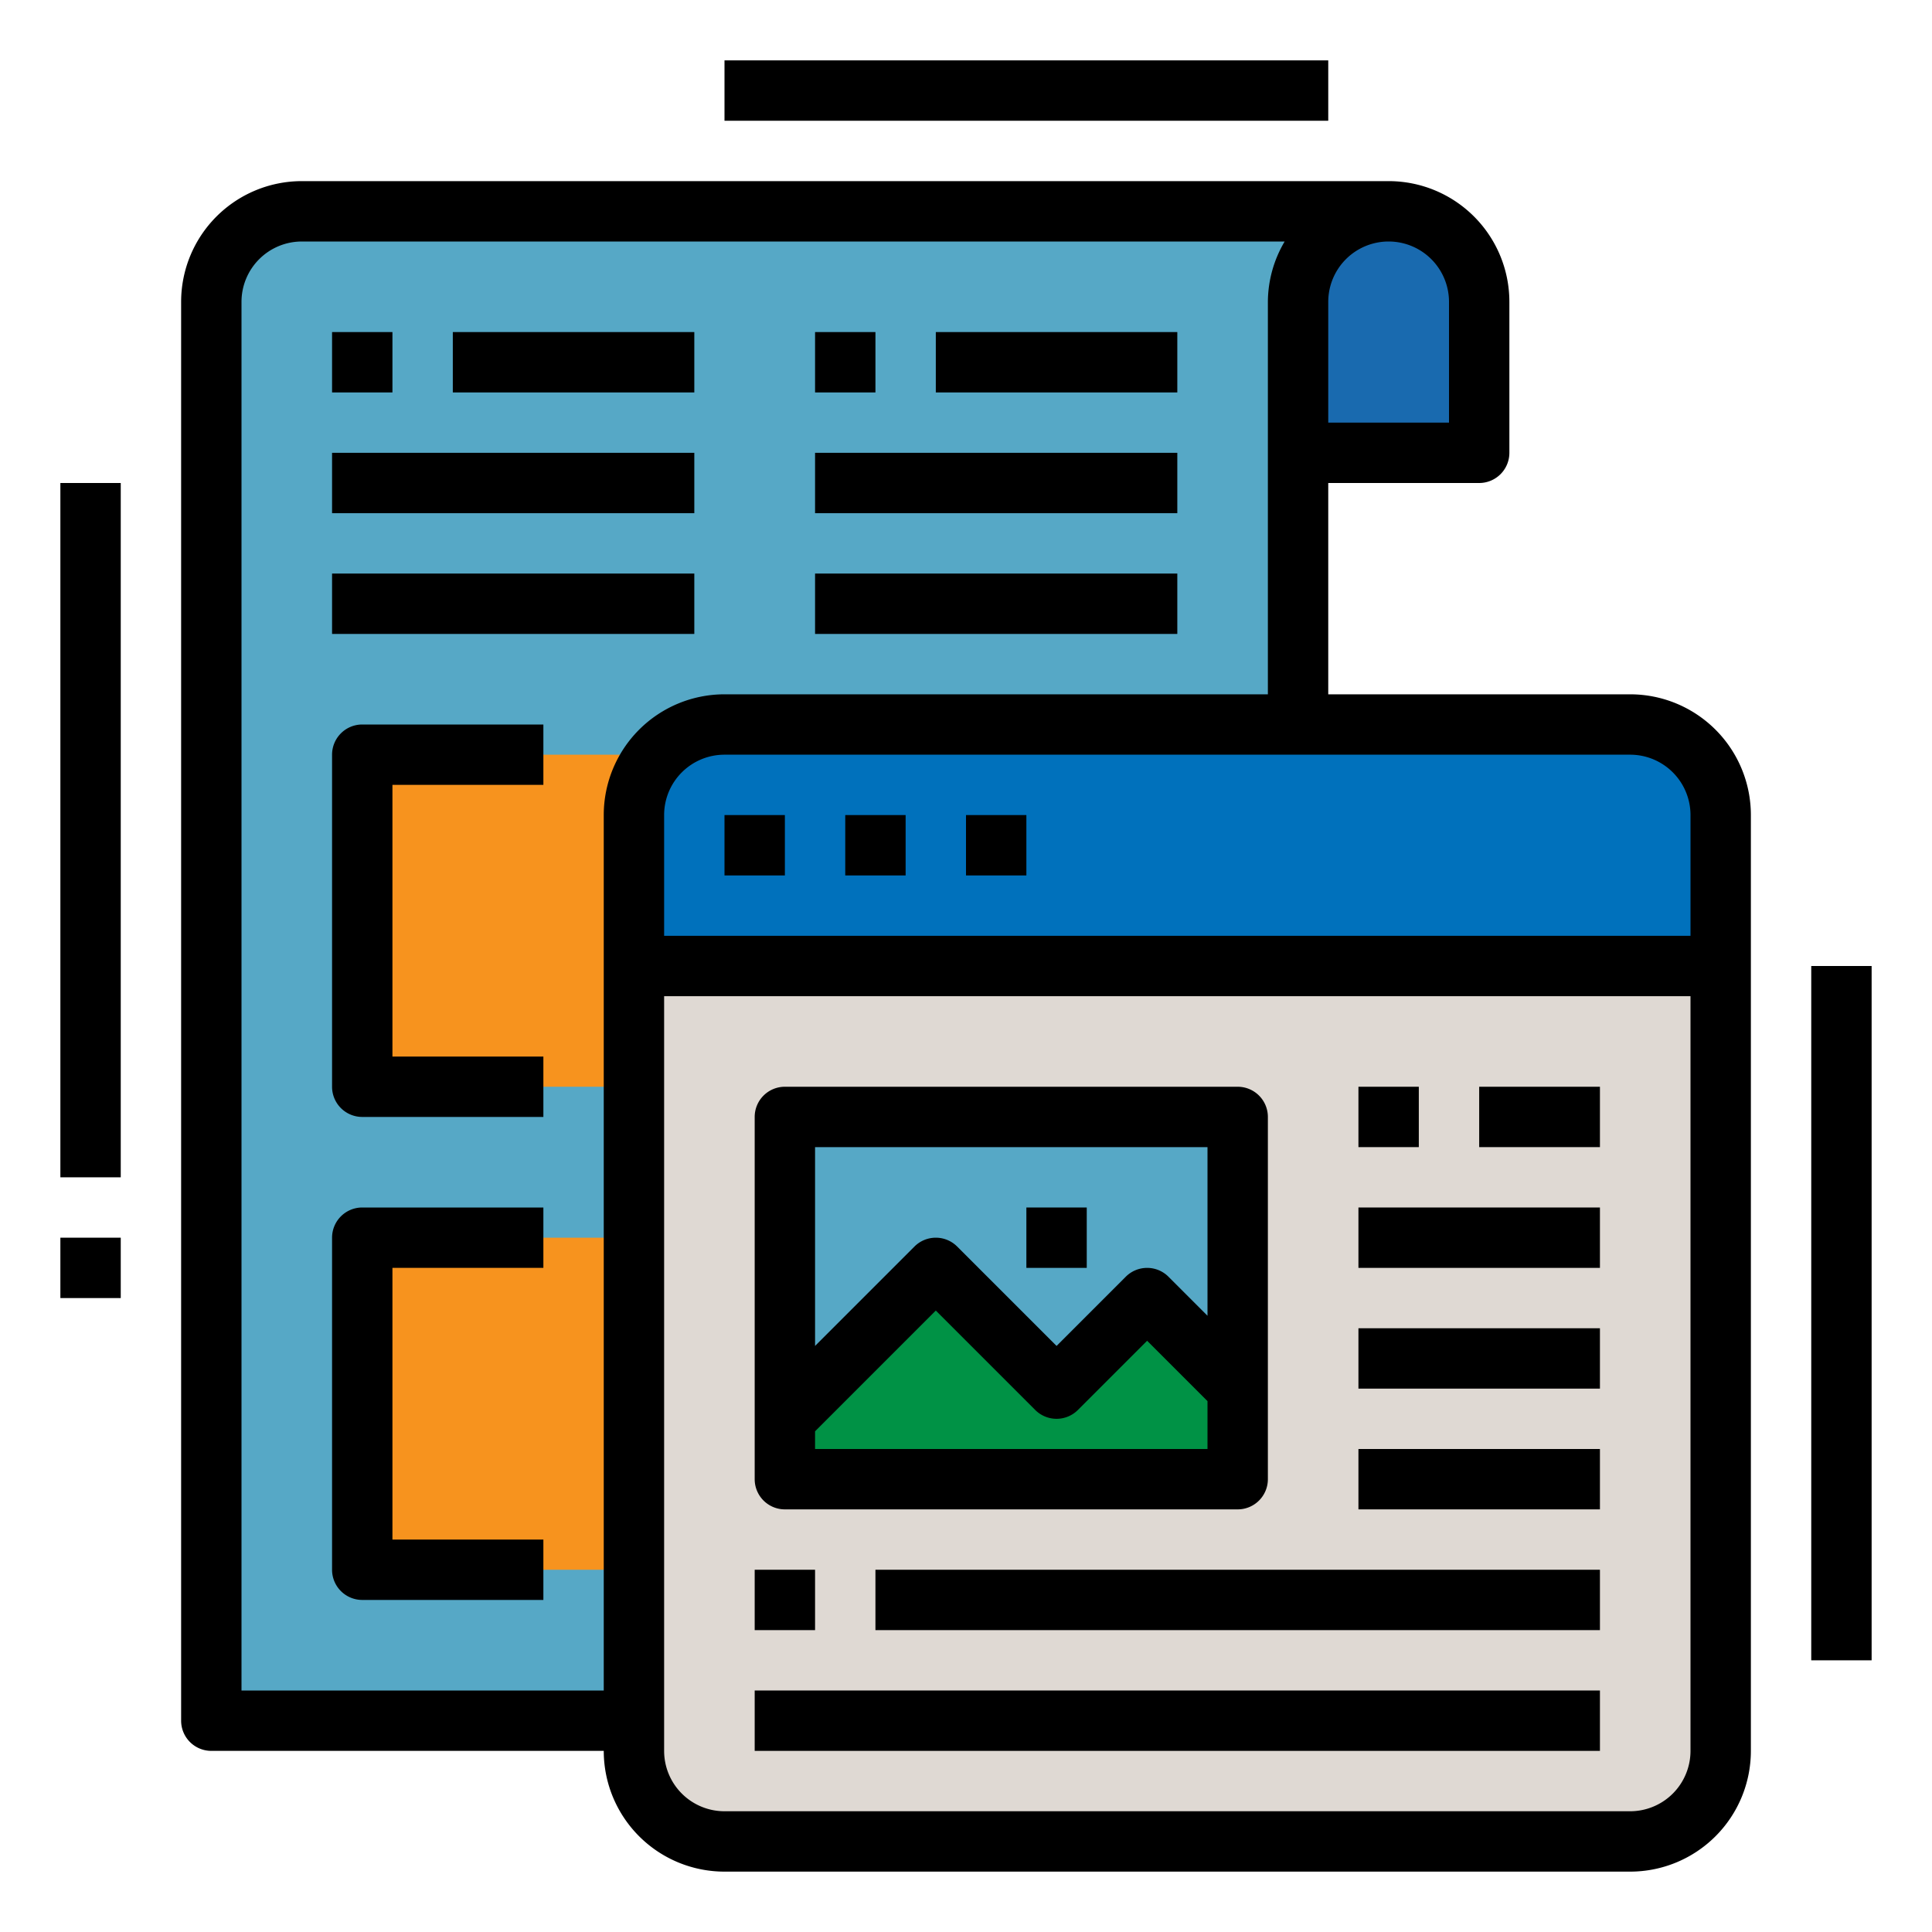
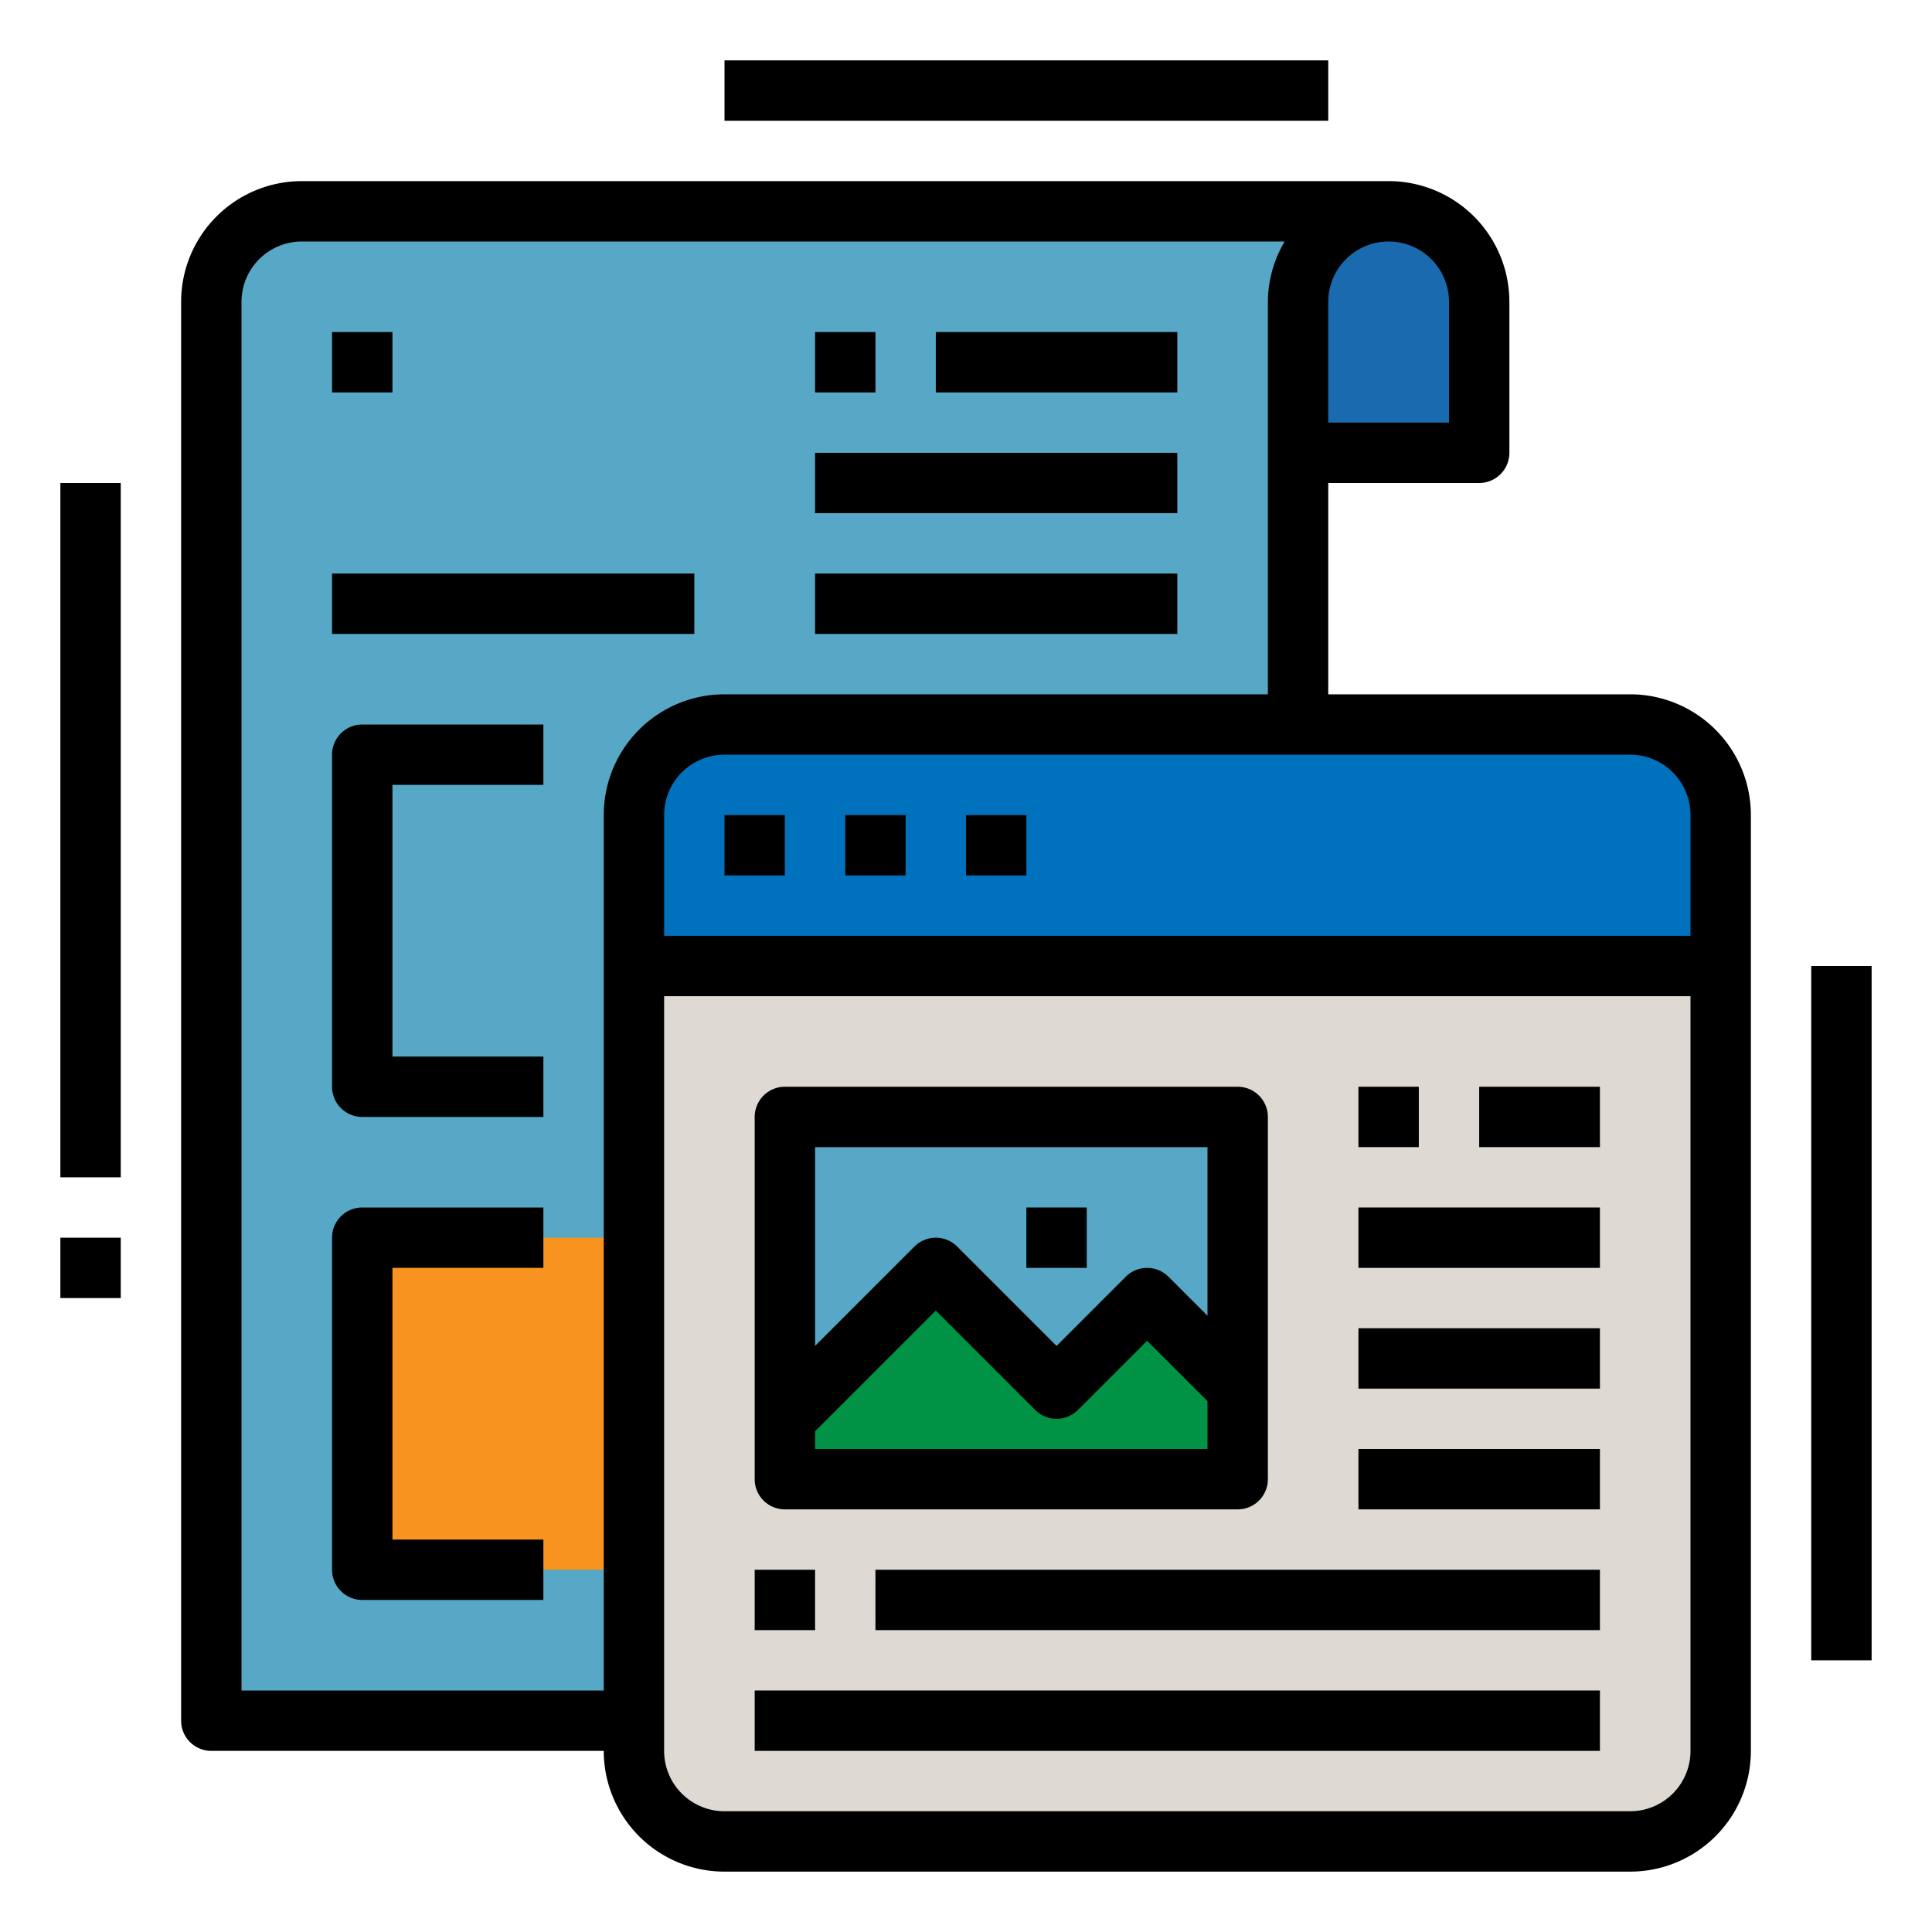
<svg xmlns="http://www.w3.org/2000/svg" viewBox="0 0 64 64" width="512" height="512">
  <title>Layout-template-page-templates-web</title>
  <g id="FillOutline">
    <path d="M7,10V57H43V10a3,3,0,0,1,3-3H10A3,3,0,0,0,7,10Z" style="fill:#56a8c6" />
-     <rect x="12" y="25" width="12" height="11" style="fill:#f7931e" />
    <rect x="12" y="41" width="12" height="11" style="fill:#f7931e" />
    <path d="M49,15H43V10a3,3,0,0,1,3-3h0a3,3,0,0,1,3,3Z" style="fill:#196aaf" />
    <rect x="21" y="24" width="36" height="37" rx="3" ry="3" style="fill:#dfd9d3" />
    <path d="M57,27a3,3,0,0,0-3-3H24a3,3,0,0,0-3,3v5H57Z" style="fill:#0071bc" />
    <rect x="26" y="37" width="15" height="12" style="fill:#56a8c6" />
    <polygon points="41 46 38 43 35 46 31 42 26 47 26 49 41 49 41 46" style="fill:#009245" />
    <path d="M7,58H20a4,4,0,0,0,4,4H54a4,4,0,0,0,4-4V27a4,4,0,0,0-4-4H44V16h5a1,1,0,0,0,1-1V10a4,4,0,0,0-4-4H10a4,4,0,0,0-4,4V57A1,1,0,0,0,7,58Zm47,2H24a2,2,0,0,1-2-2V33H56V58A2,2,0,0,1,54,60Zm2-33v4H22V27a2,2,0,0,1,2-2H54A2,2,0,0,1,56,27ZM48,10v4H44V10a2,2,0,0,1,4,0ZM8,10a2,2,0,0,1,2-2H42.556A3.959,3.959,0,0,0,42,10V23H24a4,4,0,0,0-4,4V56H8Z" />
    <rect x="24" y="27" width="2" height="2" />
    <rect x="28" y="27" width="2" height="2" />
    <rect x="32" y="27" width="2" height="2" />
    <path d="M26,50H41a1,1,0,0,0,1-1V37a1,1,0,0,0-1-1H26a1,1,0,0,0-1,1V49A1,1,0,0,0,26,50Zm1-2v-.586l4-4,3.293,3.293a1,1,0,0,0,1.414,0L38,44.414l2,2V48ZM40,38v5.586l-1.293-1.293a1,1,0,0,0-1.414,0L35,44.586l-3.293-3.293a1,1,0,0,0-1.414,0L27,44.586V38Z" />
    <rect x="34" y="40" width="2" height="2" />
    <rect x="45" y="36" width="2" height="2" />
    <rect x="49" y="36" width="4" height="2" />
    <rect x="25" y="52" width="2" height="2" />
    <rect x="29" y="52" width="24" height="2" />
    <rect x="25" y="56" width="28" height="2" />
    <rect x="45" y="40" width="8" height="2" />
    <rect x="45" y="44" width="8" height="2" />
    <rect x="45" y="48" width="8" height="2" />
    <rect x="11" y="11" width="2" height="2" />
-     <rect x="15" y="11" width="8" height="2" />
-     <rect x="11" y="15" width="12" height="2" />
    <rect x="11" y="19" width="12" height="2" />
    <rect x="27" y="11" width="2" height="2" />
    <rect x="31" y="11" width="8" height="2" />
    <rect x="27" y="15" width="12" height="2" />
    <rect x="27" y="19" width="12" height="2" />
    <path d="M18,26V24H12a1,1,0,0,0-1,1V36a1,1,0,0,0,1,1h6V35H13V26Z" />
    <path d="M11,41V52a1,1,0,0,0,1,1h6V51H13V42h5V40H12A1,1,0,0,0,11,41Z" />
    <rect x="60" y="32" width="2" height="23" />
    <rect x="2" y="16" width="2" height="23" />
    <rect x="2" y="41" width="2" height="2" />
    <rect x="24" y="2" width="20" height="2" />
  </g>
</svg>